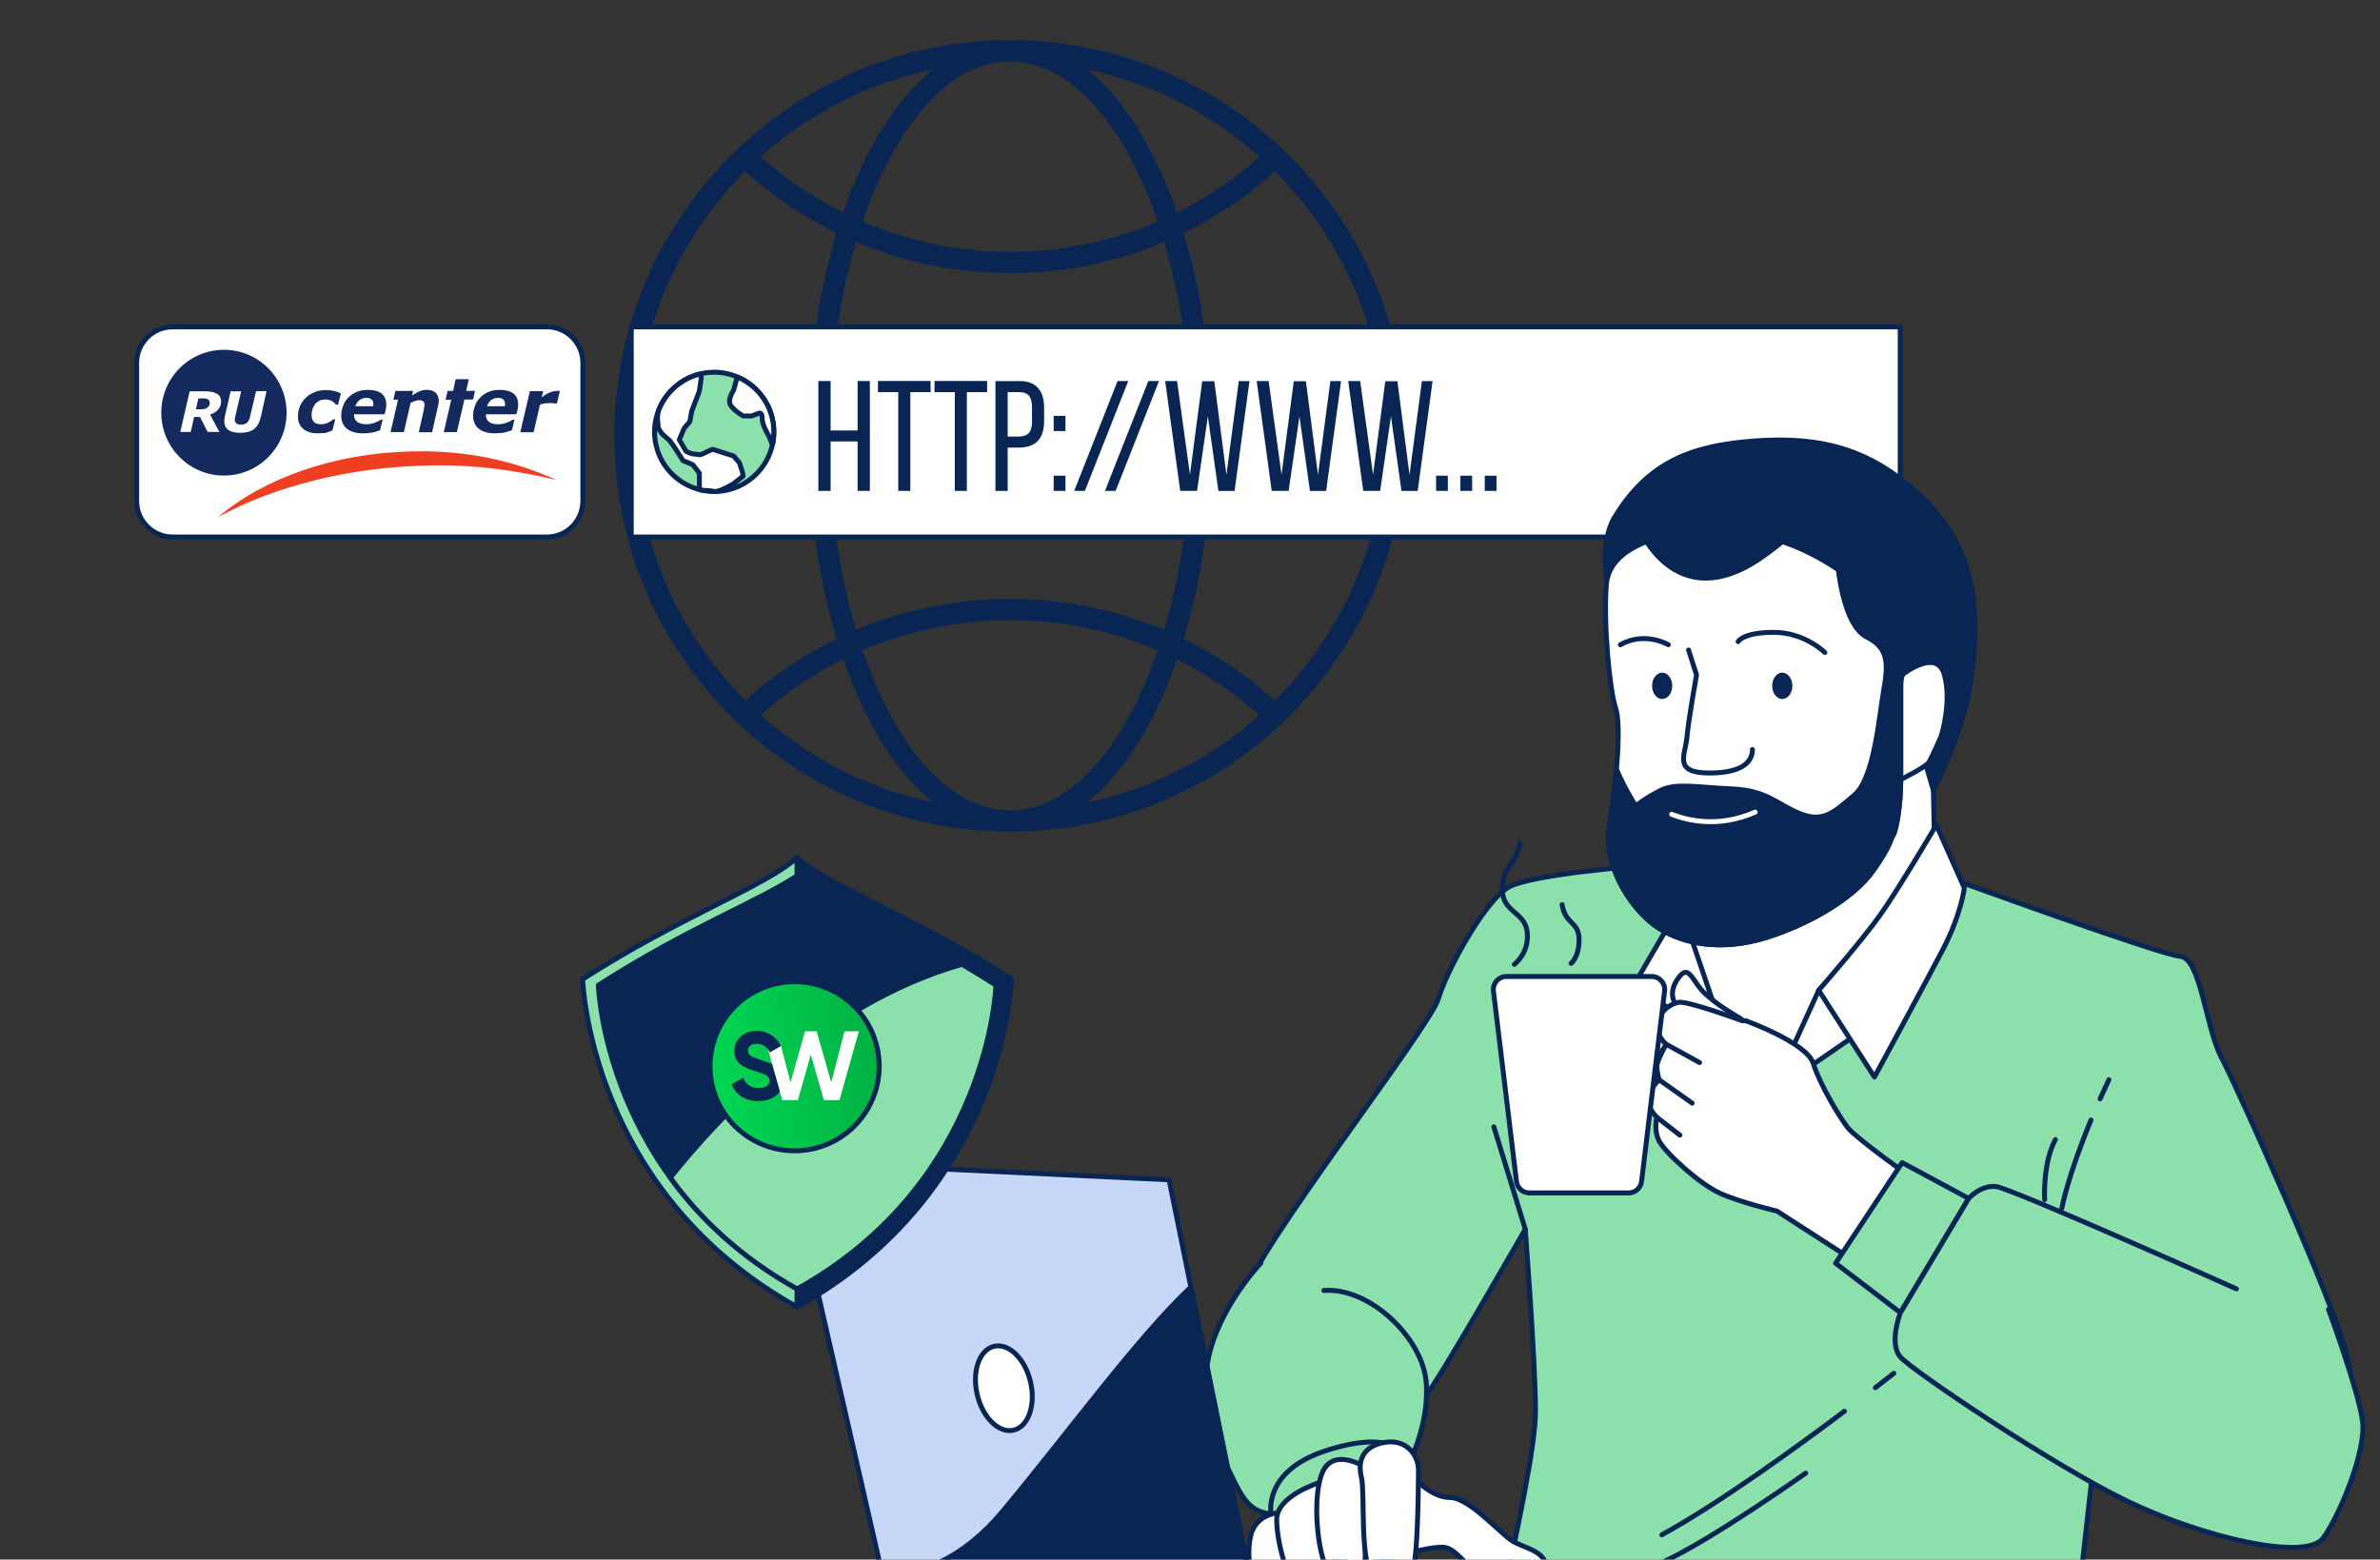
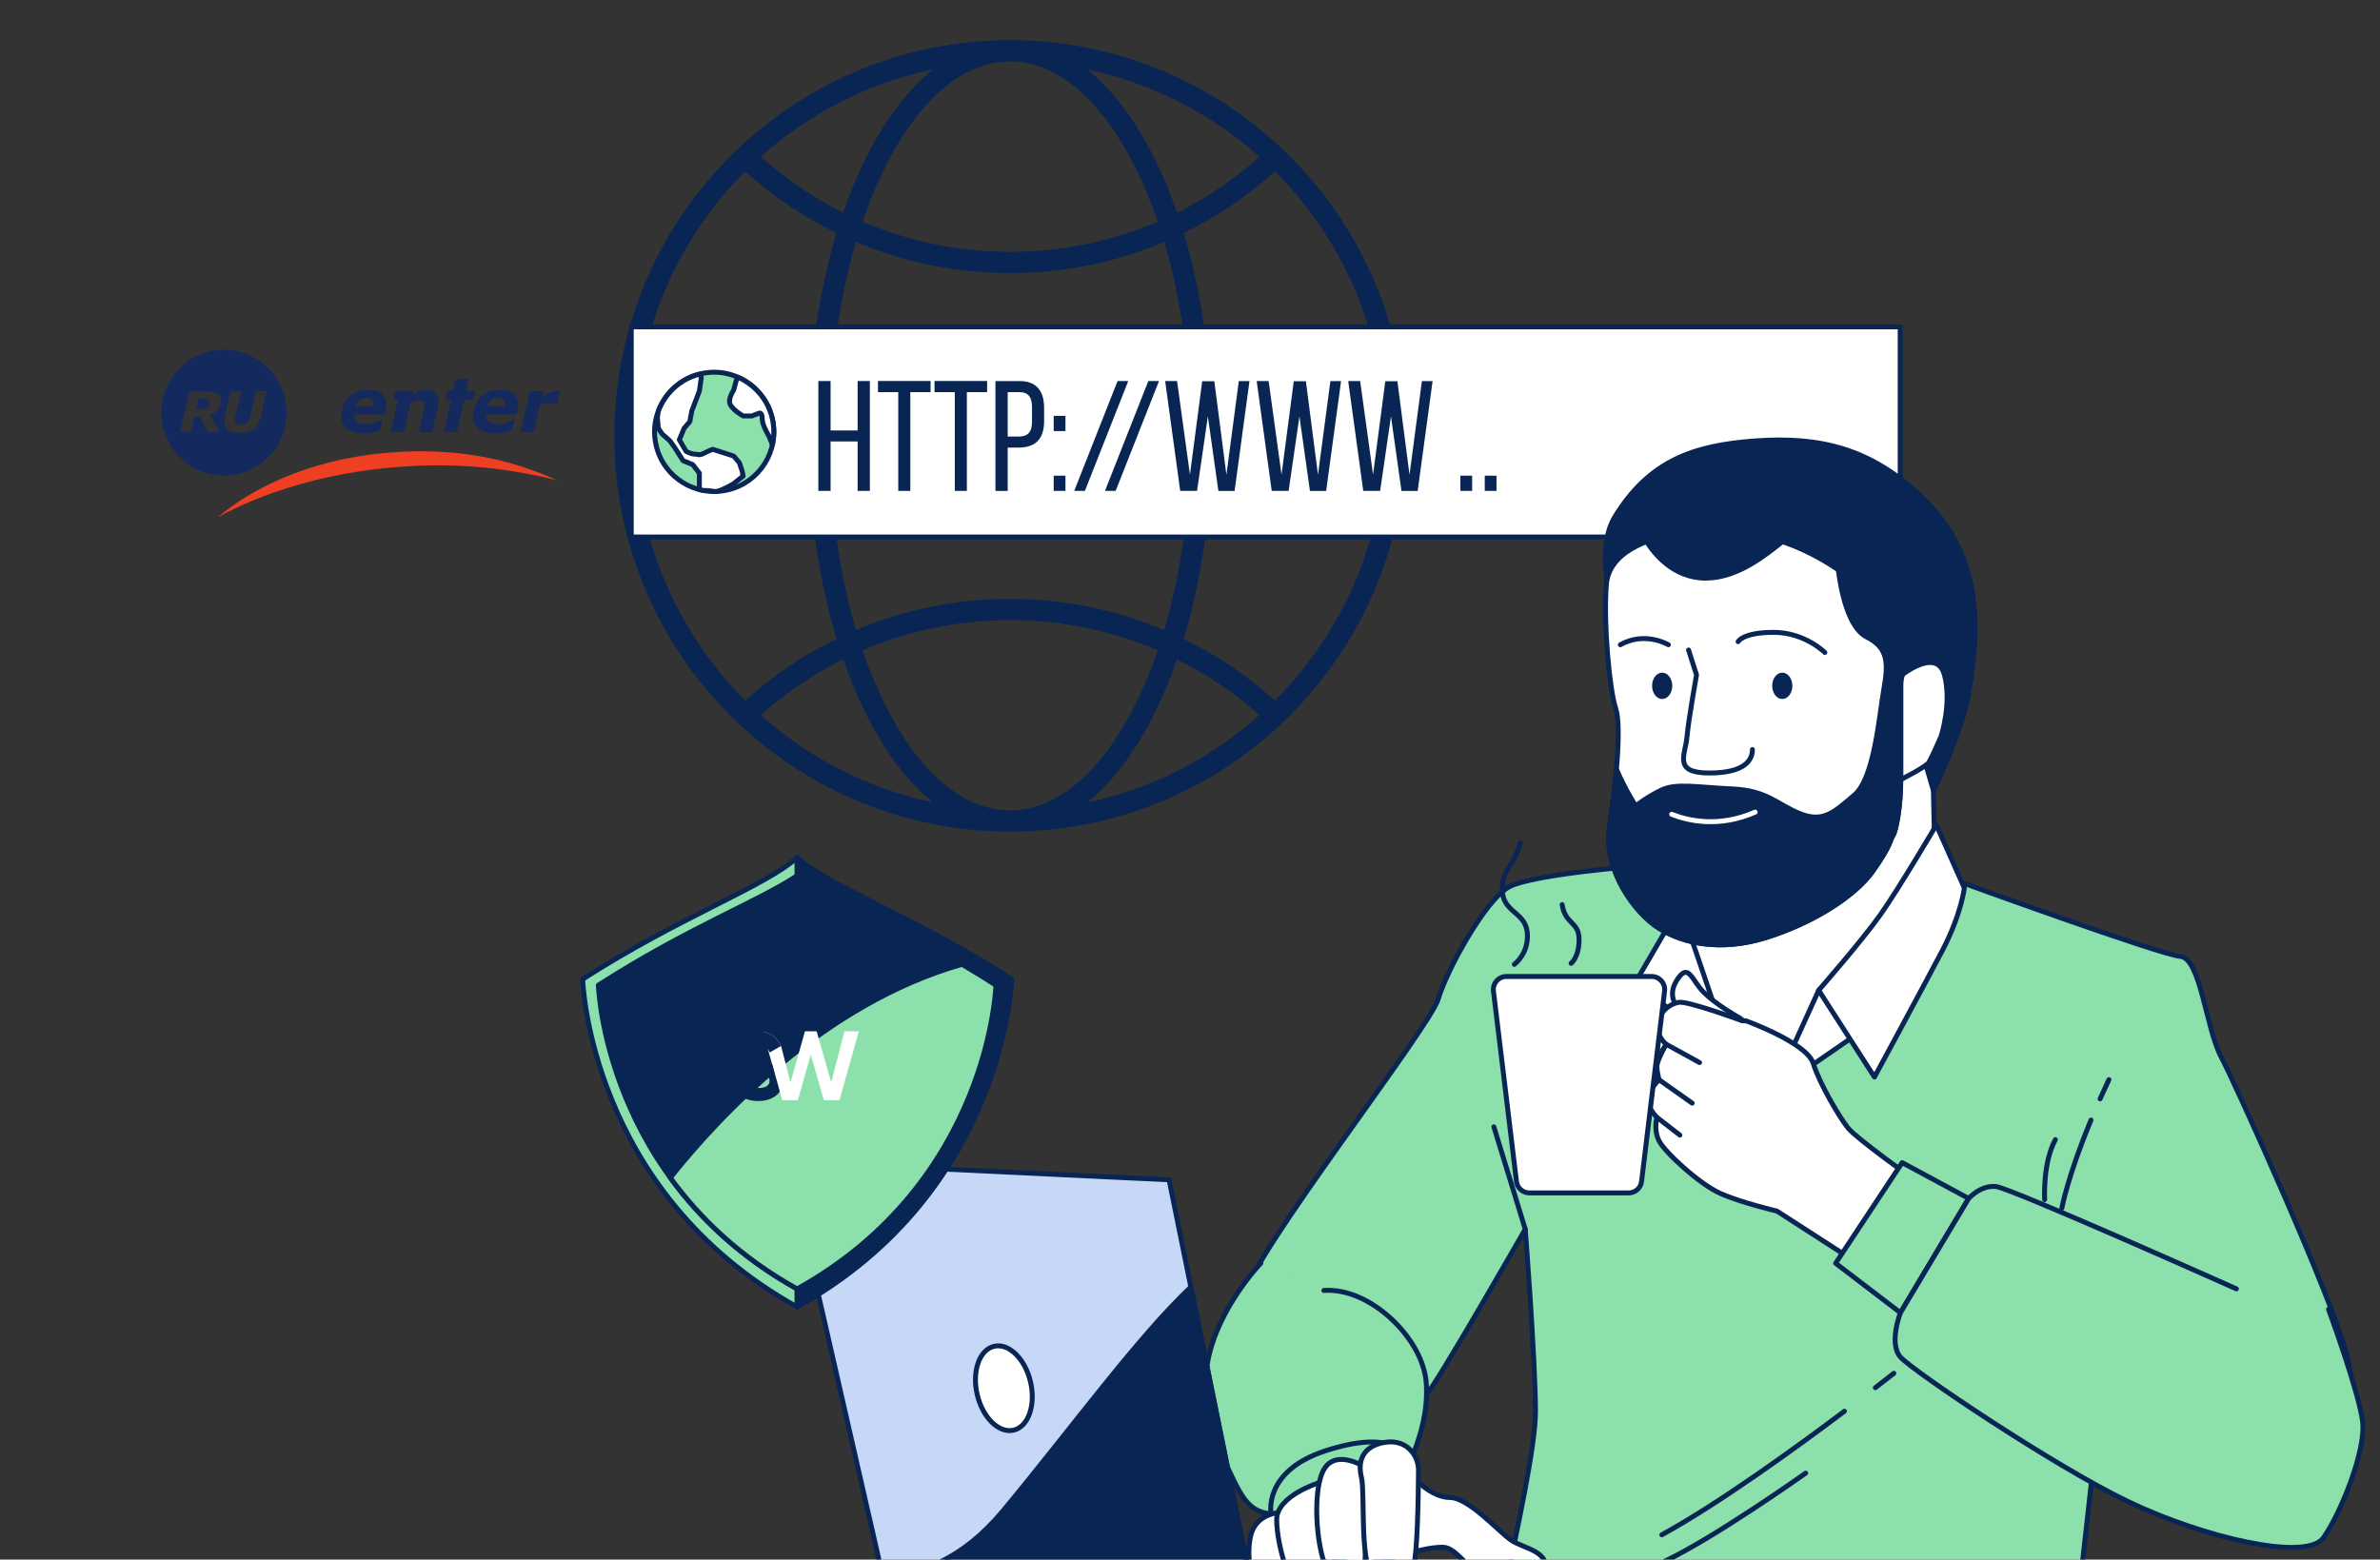
<svg xmlns="http://www.w3.org/2000/svg" width="296" height="194" viewBox="0 0 296 194" fill="none">
  <rect x="0" y="0" width="296" height="194" fill="#333333" stroke="none" />
  <path d="M125.626 5C98.485 5 76.404 27.081 76.404 54.222C76.404 81.364 98.485 103.445 125.626 103.445C152.768 103.445 174.849 81.364 174.849 54.222C174.849 27.081 152.768 5 125.626 5ZM172.19 52.902H150.698C150.584 44.353 149.381 36.166 147.217 28.993C151.301 26.998 155.125 24.426 158.568 21.318C166.703 29.46 171.843 40.593 172.19 52.902ZM125.626 100.809C119.804 100.809 114.256 96.087 110.002 87.511C108.984 85.456 108.075 83.238 107.275 80.896C113.012 78.438 119.238 77.144 125.63 77.144C132.022 77.144 138.245 78.438 143.985 80.896C143.182 83.238 142.276 85.456 141.258 87.511C137.004 96.087 131.453 100.809 125.634 100.809H125.626ZM125.626 74.5C118.955 74.5 112.461 75.835 106.461 78.37C104.428 71.525 103.304 63.715 103.191 55.542H148.058C147.948 63.711 146.821 71.525 144.788 78.37C138.788 75.835 132.294 74.5 125.623 74.5H125.626ZM103.195 52.902C103.304 44.741 104.428 36.935 106.457 30.098C112.457 32.636 118.955 33.971 125.626 33.971C132.298 33.971 138.796 32.636 144.796 30.098C146.825 36.939 147.948 44.741 148.058 52.902H103.191H103.195ZM125.626 7.64C131.449 7.64 136.997 12.361 141.251 20.937C142.273 22.996 143.182 25.221 143.985 27.571C138.245 30.034 132.019 31.327 125.626 31.327C119.234 31.327 113.004 30.03 107.268 27.571C108.071 25.221 108.98 22.996 110.002 20.937C114.256 12.361 119.807 7.64 125.626 7.64ZM156.645 19.5C153.519 22.291 150.072 24.622 146.391 26.458C145.573 24.094 144.649 21.85 143.615 19.768C141.194 14.888 138.335 11.136 135.202 8.635C143.325 10.34 150.675 14.164 156.645 19.504V19.5ZM107.638 19.764C106.604 21.846 105.68 24.09 104.862 26.455C101.181 24.622 97.734 22.291 94.608 19.497C100.578 14.157 107.928 10.332 116.051 8.628C112.914 11.132 110.055 14.881 107.634 19.761L107.638 19.764ZM92.684 21.318C96.132 24.426 99.952 26.998 104.036 28.993C101.868 36.166 100.668 44.353 100.555 52.902H79.063C79.406 40.593 84.55 29.46 92.684 21.318ZM79.063 55.542H100.555C100.668 64.103 101.871 72.294 104.044 79.471C99.959 81.466 96.139 84.034 92.696 87.138C84.554 78.992 79.41 67.855 79.063 55.542ZM94.623 88.959C97.746 86.172 101.192 83.842 104.869 82.013C105.688 84.37 106.608 86.606 107.638 88.684C110.059 93.564 112.917 97.316 116.055 99.817C107.939 98.116 100.593 94.292 94.623 88.959ZM143.615 88.684C144.645 86.606 145.565 84.37 146.383 82.013C150.06 83.846 153.507 86.172 156.63 88.959C150.66 94.292 143.317 98.116 135.202 99.817C138.339 97.313 141.198 93.564 143.615 88.684ZM158.561 87.141C155.118 84.038 151.297 81.47 147.213 79.475C149.385 72.298 150.588 64.103 150.701 55.546H172.194C171.851 67.863 166.703 78.999 158.561 87.141Z" fill="#082554" />
  <path d="M236.327 40.661H78.51V66.799H236.327V40.661Z" fill="white" stroke="#082554" stroke-width="0.612" stroke-linecap="round" stroke-linejoin="round" />
  <path d="M103.301 54.914V61.065H101.778V47.399H103.301V53.549H106.661V47.399H108.185V61.065H106.661V54.914H103.301Z" fill="#082554" />
  <path d="M111.716 61.065V48.782H109.195V47.393H115.737V48.782H113.216V61.065H111.71H111.716Z" fill="#082554" />
  <path d="M118.748 61.065V48.782H116.226V47.393H122.768V48.782H120.247V61.065H118.742H118.748Z" fill="#082554" />
  <path d="M126.789 47.399C128.937 47.399 129.855 48.666 129.855 50.74V52.38C129.855 54.547 128.839 55.679 126.673 55.679H125.327V61.071H123.803V47.405H126.789V47.399ZM126.673 54.308C127.805 54.308 128.35 53.782 128.35 52.472V50.655C128.35 49.406 127.903 48.782 126.789 48.782H125.327V54.308H126.673Z" fill="#082554" />
  <path d="M132.511 51.732V53.623H131.049V51.732H132.511ZM132.511 59.173V61.065H131.049V59.173H132.511Z" fill="#082554" />
  <path d="M140.32 47.399L134.929 61.064H133.601L138.992 47.399H140.32Z" fill="#082554" />
  <path d="M144.145 47.399L138.753 61.064H137.425L142.817 47.399H144.145Z" fill="#082554" />
  <path d="M148.869 61.064H146.783L144.91 47.399H146.391L147.994 59.039L149.518 47.423H151.024L152.529 59.063L154.071 47.405H155.399L153.545 61.071H151.532L150.222 51.793L148.876 61.071L148.869 61.064Z" fill="#082554" />
  <path d="M160.252 61.064H158.165L156.293 47.399H157.78L159.383 59.039L160.907 47.423H162.413L163.918 59.063L165.46 47.405H166.788L164.934 61.071H162.92L161.611 51.793L160.264 61.071L160.252 61.064Z" fill="#082554" />
  <path d="M171.635 61.064H169.548L167.676 47.399H169.163L170.766 59.039L172.29 47.423H173.795L175.301 59.063L176.843 47.405H178.171L176.317 61.071H174.303L172.994 51.793L171.647 61.071L171.635 61.064Z" fill="#082554" />
-   <path d="M180.068 59.174V61.065H178.605V59.174H180.068Z" fill="#082554" />
  <path d="M183.091 59.174V61.065H181.629V59.174H183.091Z" fill="#082554" />
  <path d="M186.121 59.174V61.065H184.658V59.174H186.121Z" fill="#082554" />
  <path d="M90.472 60.953C94.466 60.044 96.967 56.069 96.058 52.075C95.149 48.081 91.174 45.58 87.18 46.489C83.186 47.398 80.685 51.373 81.594 55.367C82.502 59.361 86.477 61.862 90.472 60.953Z" fill="#8BE0AC" stroke="#082554" stroke-width="0.612" stroke-linecap="round" stroke-linejoin="round" />
  <path d="M91.239 60.165L92.427 59.217L92.31 58.623L91.955 57.558L91.245 56.726L88.638 55.893C88.638 55.893 88.284 56.01 87.574 56.371C86.864 56.726 86.864 56.487 86.386 56.487C85.909 56.487 85.322 56.132 85.322 56.132L84.489 54.706L85.083 53.28L85.793 52.448L86.031 51.145L86.98 48.654L87.219 46.995C87.182 46.787 87.102 46.646 86.992 46.542C84.618 47.148 82.708 48.898 81.876 51.169C81.778 51.646 81.76 51.977 81.76 51.977L81.876 53.28L82.353 53.99L83.302 54.822L83.896 55.655L84.96 57.313L86.148 57.791L86.98 58.855V60.899C87.115 60.936 87.255 60.973 87.396 60.997C87.825 61.01 88.485 61.046 88.834 61.138C88.951 61.138 89.067 61.126 89.183 61.12C89.93 60.955 91.252 60.159 91.252 60.159L91.239 60.165Z" fill="white" stroke="#082554" stroke-width="0.612" stroke-linecap="round" stroke-linejoin="round" />
  <path d="M91.808 46.94L91.594 47.24L91.239 48.544C91.239 48.544 90.407 49.731 90.884 50.441C91.362 51.151 92.427 51.744 92.427 51.744H93.491L94.44 51.389C94.44 51.389 94.795 51.273 94.795 52.099C94.795 52.925 95.627 54.235 95.627 54.235L96.062 55.324C96.172 54.81 96.239 54.278 96.239 53.727C96.239 50.692 94.415 48.091 91.808 46.94Z" fill="white" stroke="#082554" stroke-width="0.612" stroke-linecap="round" stroke-linejoin="round" />
-   <path d="M68.015 40.661H21.474C19.003 40.661 17 42.664 17 45.135V62.325C17 64.796 19.003 66.799 21.474 66.799H68.015C70.485 66.799 72.488 64.796 72.488 62.325V45.135C72.488 42.664 70.485 40.661 68.015 40.661Z" fill="white" stroke="#082554" stroke-width="0.612" stroke-linecap="round" stroke-linejoin="round" />
  <g clip-path="url(#clip0_3809_86392)">
-     <path d="M39.504 53.905C39.151 53.905 38.82 53.861 38.533 53.773C38.224 53.684 37.959 53.551 37.738 53.374C37.517 53.196 37.341 52.975 37.23 52.709C37.098 52.443 37.054 52.133 37.054 51.778C37.054 51.313 37.142 50.892 37.319 50.493C37.495 50.094 37.738 49.762 38.047 49.452C38.356 49.163 38.731 48.942 39.173 48.764C39.614 48.587 40.1 48.521 40.607 48.521C40.916 48.521 41.225 48.565 41.534 48.632C41.843 48.698 42.13 48.809 42.395 48.942L42.042 50.338H41.799C41.623 50.116 41.424 49.961 41.203 49.85C40.983 49.739 40.718 49.695 40.453 49.695C39.945 49.695 39.526 49.873 39.217 50.249C38.908 50.626 38.753 51.069 38.753 51.623C38.753 52 38.842 52.288 39.04 52.487C39.239 52.687 39.526 52.775 39.945 52.775C40.254 52.775 40.541 52.709 40.806 52.576C41.071 52.443 41.291 52.31 41.468 52.155H41.689L41.336 53.551C41.005 53.684 40.718 53.795 40.475 53.861C40.21 53.861 39.901 53.905 39.504 53.905Z" fill="#14295E" />
    <path d="M45.154 53.906C44.293 53.906 43.609 53.706 43.145 53.329C42.682 52.953 42.439 52.399 42.439 51.734C42.439 51.269 42.528 50.847 42.682 50.449C42.837 50.05 43.057 49.717 43.344 49.429C43.631 49.141 43.962 48.92 44.381 48.742C44.801 48.565 45.264 48.499 45.75 48.499C46.5 48.499 47.074 48.654 47.471 48.964C47.846 49.274 48.045 49.74 48.045 50.338C48.045 50.537 48.023 50.737 47.979 50.936C47.935 51.136 47.891 51.335 47.824 51.534H44.028V51.579V51.623C44.028 51.978 44.161 52.266 44.404 52.465C44.646 52.664 45.044 52.775 45.551 52.775C45.904 52.775 46.257 52.709 46.566 52.598C46.897 52.487 47.162 52.332 47.405 52.199H47.582L47.273 53.507C46.964 53.639 46.611 53.75 46.279 53.817C45.926 53.861 45.551 53.906 45.154 53.906ZM46.412 50.537C46.412 50.493 46.434 50.426 46.434 50.382C46.434 50.338 46.434 50.294 46.434 50.249C46.434 50.005 46.368 49.828 46.213 49.695C46.059 49.562 45.86 49.496 45.573 49.496C45.242 49.496 44.955 49.584 44.712 49.762C44.492 49.939 44.315 50.205 44.183 50.537H46.412Z" fill="#14295E" />
    <path d="M54.159 48.831C53.894 48.609 53.541 48.499 53.099 48.499C52.768 48.499 52.459 48.565 52.172 48.676C51.886 48.809 51.599 48.964 51.245 49.186L51.378 48.632H49.171L48.928 49.717H49.502L48.575 53.75H50.23L51.069 50.116C51.29 50.005 51.466 49.917 51.643 49.873C51.819 49.806 51.952 49.784 52.084 49.784C52.349 49.784 52.526 49.828 52.636 49.917C52.746 50.005 52.79 50.161 52.79 50.36C52.79 50.471 52.768 50.604 52.746 50.737C52.724 50.87 52.68 51.025 52.658 51.224L52.084 53.773H53.739L54.49 50.449C54.512 50.338 54.534 50.227 54.556 50.116C54.578 50.005 54.578 49.917 54.578 49.828C54.534 49.363 54.402 49.053 54.159 48.831Z" fill="#14295E" />
    <path d="M61.552 53.906C60.692 53.906 60.007 53.706 59.544 53.329C59.08 52.953 58.838 52.399 58.838 51.734C58.838 51.269 58.926 50.847 59.08 50.449C59.235 50.05 59.456 49.717 59.742 49.429C60.029 49.141 60.361 48.92 60.78 48.742C61.199 48.565 61.663 48.499 62.148 48.499C62.899 48.499 63.472 48.654 63.87 48.964C64.267 49.274 64.444 49.74 64.444 50.338C64.444 50.537 64.421 50.737 64.377 50.936C64.333 51.136 64.289 51.335 64.223 51.534H60.427V51.579V51.623C60.427 51.978 60.559 52.266 60.802 52.465C61.045 52.664 61.442 52.775 61.95 52.775C62.303 52.775 62.656 52.709 62.965 52.598C63.296 52.487 63.561 52.332 63.803 52.199H63.98L63.671 53.507C63.362 53.639 63.009 53.75 62.678 53.817C62.303 53.861 61.928 53.906 61.552 53.906ZM62.788 50.537C62.788 50.493 62.81 50.426 62.81 50.382C62.81 50.338 62.81 50.294 62.81 50.249C62.81 50.005 62.744 49.828 62.59 49.695C62.435 49.562 62.236 49.496 61.95 49.496C61.618 49.496 61.332 49.584 61.089 49.762C60.868 49.939 60.692 50.205 60.559 50.537H62.788Z" fill="#14295E" />
    <path d="M69.255 50.205H69.1C69.034 50.183 68.924 50.161 68.791 50.161C68.659 50.139 68.527 50.139 68.394 50.139C68.174 50.139 67.975 50.161 67.776 50.183C67.578 50.205 67.379 50.271 67.158 50.338L66.364 53.773H64.709L65.9 48.654H67.556L67.379 49.407C67.688 49.186 67.997 48.986 68.306 48.853C68.615 48.72 68.924 48.632 69.233 48.632C69.299 48.632 69.365 48.632 69.432 48.632C69.498 48.632 69.564 48.632 69.63 48.654L69.255 50.205Z" fill="#14295E" />
    <path d="M57.977 48.632L58.308 47.169H56.675L56.344 48.632H55.66L55.417 49.718H56.101H56.123L55.196 53.75H56.829C56.829 53.706 56.851 53.662 56.851 53.617L57.756 49.695H58.838L59.081 48.61L57.977 48.632Z" fill="#14295E" />
    <path d="M27.851 43.513C23.547 43.513 20.06 47.014 20.06 51.335C20.06 55.656 23.547 59.157 27.851 59.157C32.154 59.157 35.642 55.656 35.642 51.335C35.642 47.014 32.154 43.513 27.851 43.513ZM27.277 53.728H25.82L24.871 51.867H24.143L23.724 53.728H22.421L23.591 48.676H25.555C26.173 48.676 26.637 48.787 26.99 48.986C27.321 49.185 27.498 49.518 27.498 49.939C27.498 50.338 27.365 50.692 27.122 50.958C26.88 51.224 26.549 51.446 26.129 51.579L27.277 53.728ZM32.441 51.844C32.287 52.554 32 53.041 31.603 53.373C31.205 53.684 30.632 53.839 29.903 53.839C29.241 53.839 28.733 53.728 28.402 53.484C28.071 53.24 27.895 52.886 27.895 52.398C27.895 52.31 27.895 52.199 27.917 52.088C27.939 51.977 27.939 51.889 27.961 51.8L28.689 48.676H29.991L29.263 51.8C29.241 51.867 29.241 51.933 29.219 52C29.219 52.066 29.197 52.133 29.197 52.177C29.197 52.398 29.263 52.554 29.396 52.664C29.528 52.775 29.727 52.819 30.036 52.819C30.323 52.819 30.543 52.731 30.72 52.576C30.896 52.421 31.029 52.177 31.095 51.844L31.846 48.654H33.148L32.441 51.844ZM25.886 49.695C25.754 49.606 25.555 49.562 25.313 49.562H24.672L24.364 50.914H25.004C25.357 50.914 25.622 50.847 25.798 50.692C25.997 50.559 26.085 50.36 26.085 50.116C26.085 49.917 26.019 49.784 25.886 49.695Z" fill="#14295E" />
    <path d="M53.651 57.894C59.411 57.805 64.289 58.537 69.211 59.711C64.024 57.362 58.308 56.033 51.532 56.144C41.645 56.299 32.861 59.467 27.122 64.32C33.986 60.575 43.322 58.049 53.651 57.894Z" fill="#EF3F23" />
  </g>
  <path d="M162.754 171.573C167.209 174.119 176.119 174.755 177.392 173.482C178.665 172.209 189.693 152.908 189.693 152.908C189.693 152.908 190.966 169.241 190.966 175.606C190.966 179.92 188.628 190.642 187.123 197.747H241.203H258.614L261.184 174.755C261.184 174.755 264.789 180.061 269.881 184.302C274.972 188.543 280.272 187.484 285.578 184.516C290.884 181.548 293.423 175.184 291.942 168.819C290.455 162.454 278.155 135.093 276.245 131.482C274.336 127.878 273.699 119.181 271.153 118.967C268.608 118.753 243.578 109.635 243.578 109.635C243.578 109.635 228.303 105.394 225.971 106.03C223.639 106.666 205.396 107.725 204.331 107.725C203.267 107.725 190.758 108.784 187.784 110.271C184.815 111.758 179.932 120.662 178.873 124.273C177.814 127.878 155.538 156.304 154.902 160.973C154.265 165.643 158.298 169.033 162.747 171.579L162.754 171.573Z" fill="#8BE0AC" />
  <path d="M177.392 173.482C176.119 174.755 167.209 174.119 162.754 171.573L162.747 171.579C158.298 169.033 154.265 165.643 154.902 160.973C155.538 156.304 177.814 127.878 178.873 124.273C179.932 120.662 184.815 111.758 187.784 110.271C190.758 108.784 203.267 107.725 204.331 107.725C205.396 107.725 223.639 106.666 225.971 106.03C228.303 105.394 243.578 109.635 243.578 109.635C243.578 109.635 268.608 118.753 271.153 118.967C273.699 119.181 274.336 127.878 276.245 131.482C278.155 135.093 290.455 162.454 291.942 168.819C293.423 175.184 290.884 181.548 285.578 184.516C280.272 187.484 274.972 188.543 269.881 184.302C264.789 180.061 261.184 174.755 261.184 174.755L258.614 197.747H187.123C188.628 190.642 190.966 179.92 190.966 175.606C190.966 169.241 189.693 152.908 189.693 152.908C189.693 152.908 178.665 172.209 177.392 173.482Z" stroke="#082554" stroke-width="0.612" stroke-linecap="round" stroke-linejoin="round" />
  <path d="M229.392 175.551C223.26 180.165 213.756 187.044 206.681 190.924" stroke="#082554" stroke-width="0.612" stroke-linecap="round" stroke-linejoin="round" />
  <path d="M235.536 170.832C235.536 170.832 234.686 171.505 233.235 172.625" stroke="#082554" stroke-width="0.612" stroke-linecap="round" stroke-linejoin="round" />
  <path d="M224.576 183.249C224.576 183.249 213.254 191.285 207.042 194.21" stroke="#082554" stroke-width="0.612" stroke-linecap="round" stroke-linejoin="round" />
  <path d="M261.19 136.69C261.533 135.925 261.9 135.129 262.286 134.303" stroke="#082554" stroke-width="0.612" stroke-linecap="round" stroke-linejoin="round" />
  <path d="M256.429 150.301C256.429 150.301 257.145 146.347 260.058 139.328" stroke="#082554" stroke-width="0.612" stroke-linecap="round" stroke-linejoin="round" />
  <path d="M254.293 149.229C254.293 149.229 254.024 144.701 255.628 141.763" stroke="#082554" stroke-width="0.612" stroke-linecap="round" stroke-linejoin="round" />
  <path d="M189.693 152.901L185.789 140.166" stroke="#082554" stroke-width="0.612" stroke-linecap="round" stroke-linejoin="round" />
  <path d="M203.83 121.452C203.83 121.452 204.215 124.726 204.601 126.268C204.986 127.81 205.562 132.437 205.562 132.437C205.562 132.437 208.646 127.81 209.417 126.849C210.188 125.889 207.685 120.681 207.685 120.681L203.83 121.452Z" fill="white" stroke="#082554" stroke-width="0.612" stroke-linecap="round" stroke-linejoin="round" />
  <path d="M207.881 114.512L203.836 121.452C203.836 121.452 207.496 126.078 211.161 128.777C214.821 131.476 220.414 135.907 220.414 135.907C220.414 135.907 217.716 127.039 217.14 124.536C216.565 122.033 211.743 113.551 211.743 113.551C211.743 113.551 209.24 112.59 207.887 114.512H207.881Z" fill="white" stroke="#082554" stroke-width="0.612" stroke-linecap="round" stroke-linejoin="round" />
  <path d="M240.457 98.319L240.646 107.187C240.646 107.187 232.55 121.642 230.047 125.111C227.544 128.581 220.408 135.907 220.408 135.907C220.408 135.907 213.75 126.752 212.979 124.438C212.208 122.125 209.246 113.508 209.246 113.508C209.246 113.508 221.375 112.199 223.878 110.461C226.381 108.729 230.818 103.717 231.975 99.09C233.131 94.463 230.432 91.765 234.092 89.066C244.386 81.474 240.457 98.319 240.457 98.319Z" fill="white" stroke="#082554" stroke-width="0.612" stroke-linecap="round" stroke-linejoin="round" />
  <path d="M239.367 94.629L240.457 98.325C240.457 98.325 243.944 91.522 244.875 86.061C246.52 76.413 245.918 68.253 238.755 61.582C232.672 55.916 226.545 54.239 218.254 54.85C210.63 55.413 205.097 57.298 200.813 64.336C198.939 67.413 199.895 72.291 199.895 72.291L237.691 95.18L239.367 94.629Z" fill="#082554" stroke="#082554" stroke-width="0.612" stroke-linecap="round" stroke-linejoin="round" />
  <path d="M226.191 123.19L220.408 135.907L232.164 127.81L226.191 123.19Z" fill="white" stroke="#082554" stroke-width="0.612" stroke-linecap="round" stroke-linejoin="round" />
  <path d="M240.818 102.627C240.818 102.627 236.21 110.461 233.896 113.741C231.583 117.015 226.185 123.184 226.185 123.184L233.125 133.979C233.125 133.979 239.594 122.027 241.607 118.172C243.92 113.741 244.306 110.461 244.306 110.461L240.818 102.627Z" fill="white" stroke="#082554" stroke-width="0.612" stroke-linecap="round" stroke-linejoin="round" />
  <path d="M241.418 91.581C241.418 91.581 240.261 94.28 239.875 94.855C239.49 95.43 236.405 96.973 236.405 96.973L235.059 95.241L235.249 84.06L236.405 84.06C236.405 84.06 240.848 80.45 241.815 83.919C242.782 87.389 241.418 91.575 241.418 91.575V91.581Z" fill="white" stroke="#082554" stroke-width="0.612" stroke-linecap="round" stroke-linejoin="round" />
  <path d="M207.11 66.716C207.11 66.716 200.17 67.873 199.784 72.689C199.399 77.506 200.17 85.798 200.941 88.111C201.712 90.424 200.941 97.75 200.17 102.952C199.399 108.153 203.254 113.551 206.339 115.479C209.423 117.407 214.05 118.367 219.637 116.636C225.224 114.904 230.622 111.623 232.935 108.349C235.249 105.075 235.053 104.494 235.438 103.919C235.824 103.343 236.399 100.259 236.399 96.979V85.412C236.399 82.524 236.209 78.087 236.209 78.087C236.209 78.087 225.414 62.475 207.104 66.716H207.11Z" fill="white" stroke="#082554" stroke-width="0.612" stroke-linecap="round" stroke-linejoin="round" />
  <path d="M228.627 70.884C228.958 73.418 229.857 78.093 232.164 79.244C234.863 80.59 234.863 82.518 234.282 85.798C233.707 89.072 233.125 96.783 230.622 98.906C228.119 101.024 226.767 102.376 223.878 101.22C220.99 100.063 219.833 98.331 215.396 98.135C210.965 97.939 208.456 97.364 206.529 98.325C204.601 99.286 203.444 100.253 203.444 100.253C203.444 100.253 202.165 98.331 201.033 95.681C200.825 98.123 200.494 100.724 200.164 102.946C199.393 108.147 203.248 113.545 206.333 115.473C209.417 117.4 214.044 118.361 219.631 116.629C225.218 114.897 230.616 111.617 232.929 108.343C235.243 105.069 235.047 104.488 235.432 103.912C235.818 103.337 236.393 100.253 236.393 96.973V85.406C236.393 82.518 238.364 82.53 238.364 82.53C238.364 82.53 237.544 77.291 228.621 70.878L228.627 70.884Z" fill="#082554" stroke="#082554" stroke-width="0.612" stroke-linecap="round" stroke-linejoin="round" />
  <path d="M204.791 67.377C205.66 68.773 208.071 71.918 212.122 71.918C216.173 71.918 219.723 68.926 221.681 67.377C217.587 65.982 212.697 65.419 207.11 66.716C207.11 66.716 206.076 66.888 204.791 67.377Z" fill="#082554" stroke="#082554" stroke-width="0.612" stroke-linecap="round" stroke-linejoin="round" />
  <path d="M210.007 80.86L210.998 83.955C210.998 83.955 210.007 89.457 209.806 91.689C209.61 93.921 208.021 96.159 212.587 96.159C217.153 96.159 217.948 94.44 217.948 93.239" stroke="#082554" stroke-width="0.612" stroke-linecap="round" stroke-linejoin="round" />
  <path d="M216.167 79.819C216.167 79.819 216.743 78.662 220.598 78.662C224.453 78.662 226.956 81.165 226.956 81.165" stroke="#082554" stroke-width="0.612" stroke-linecap="round" stroke-linejoin="round" />
  <path d="M207.495 80.204C207.495 80.204 204.607 78.473 201.522 80.204" stroke="#082554" stroke-width="0.612" stroke-linecap="round" stroke-linejoin="round" />
  <path d="M207.912 101.299C209.882 102.077 213.762 103.019 218.285 101.024" stroke="white" stroke-width="0.612" stroke-linecap="round" stroke-linejoin="round" />
  <path d="M221.663 86.955C222.356 86.955 222.917 86.22 222.917 85.314C222.917 84.409 222.356 83.674 221.663 83.674C220.97 83.674 220.408 84.409 220.408 85.314C220.408 86.22 220.97 86.955 221.663 86.955Z" fill="#082554" />
  <path d="M206.724 86.955C207.417 86.955 207.979 86.22 207.979 85.314C207.979 84.409 207.417 83.674 206.724 83.674C206.031 83.674 205.47 84.409 205.47 85.314C205.47 86.22 206.031 86.955 206.724 86.955Z" fill="#082554" />
  <path d="M216.057 126.452C216.057 126.452 213.407 124.952 211.902 123.447C210.396 121.941 210.047 119.824 208.719 121.678C207.391 123.533 208.016 125.124 209.778 126.36C211.541 127.596 216.583 128.392 216.583 128.392C216.583 128.392 217.911 127.419 216.051 126.446L216.057 126.452Z" fill="white" stroke="#082554" stroke-width="0.612" stroke-linecap="round" stroke-linejoin="round" />
  <path d="M216.675 126.978C216.675 126.978 209.962 124.506 208.811 124.683C207.661 124.861 206.424 125.834 206.161 127.333C205.898 128.832 207.22 129.897 207.22 129.897C207.22 129.897 206.069 131.929 206.069 132.639C206.069 133.349 206.333 134.316 206.333 134.316C206.333 134.316 204.919 135.729 204.919 136.788C204.919 137.847 206.069 138.997 206.069 138.997C206.069 138.997 205.629 140.497 206.333 141.91C207.036 143.324 211.369 147.302 213.933 148.446C216.498 149.597 221.002 150.656 221.002 150.656L231.956 157.724L238.229 146.855C238.229 146.855 230.897 141.641 229.839 140.319C228.78 138.991 226.308 134.842 225.512 132.278C224.716 129.714 217.122 126.978 217.122 126.978H216.681H216.675Z" fill="white" stroke="#082554" stroke-width="0.612" stroke-linecap="round" stroke-linejoin="round" />
  <path d="M207.22 129.897L211.375 132.18" stroke="#082554" stroke-width="0.612" stroke-linecap="round" stroke-linejoin="round" />
  <path d="M206.339 134.316L210.457 137.229" stroke="#082554" stroke-width="0.612" stroke-linecap="round" stroke-linejoin="round" />
  <path d="M206.076 138.998L208.927 141.207" stroke="#082554" stroke-width="0.612" stroke-linecap="round" stroke-linejoin="round" />
  <path d="M202.551 148.397H190.213C189.393 148.397 188.702 147.785 188.604 146.971L185.74 123.288C185.623 122.321 186.376 121.47 187.349 121.47H205.415C206.388 121.47 207.141 122.321 207.024 123.288L204.16 146.971C204.062 147.785 203.371 148.397 202.551 148.397Z" fill="white" stroke="#082554" stroke-width="0.612" stroke-linecap="round" stroke-linejoin="round" />
  <path d="M188.335 119.965C188.335 119.965 190.195 118.6 189.944 115.999C189.699 113.398 186.847 113.521 186.847 110.675C186.847 107.829 188.335 107.829 189.075 104.855" stroke="#082554" stroke-width="0.612" stroke-miterlimit="10" stroke-linecap="round" />
  <path d="M195.397 119.836C195.397 119.836 196.388 119.096 196.388 116.862C196.388 114.628 194.656 115.002 194.283 112.529" stroke="#082554" stroke-width="0.612" stroke-miterlimit="10" stroke-linecap="round" />
  <path d="M236.571 144.628L228.297 157.143L236.356 163.299L244.845 149.083L236.571 144.628Z" fill="#8BE0AC" stroke="#082554" stroke-width="0.612" stroke-linecap="round" stroke-linejoin="round" />
  <path d="M289.599 162.871C289.599 162.871 293.417 173.262 293.84 176.873C294.262 180.477 291.08 188.329 288.962 191.297C286.839 194.265 274.116 191.297 264.783 186.842C255.45 182.387 237.844 170.508 236.356 168.813C234.869 167.118 236.356 163.299 236.356 163.299L244.839 149.089C244.839 149.089 246.326 147.394 248.235 147.602C250.144 147.816 278.142 160.331 278.142 160.331" fill="#8BE0AC" />
  <path d="M289.599 162.871C289.599 162.871 293.417 173.262 293.84 176.873C294.262 180.477 291.08 188.329 288.962 191.297C286.839 194.265 274.116 191.297 264.783 186.842C255.45 182.387 237.844 170.508 236.356 168.813C234.869 167.118 236.356 163.299 236.356 163.299L244.839 149.089C244.839 149.089 246.326 147.394 248.235 147.602C250.144 147.816 278.142 160.331 278.142 160.331" stroke="#082554" stroke-width="0.612" stroke-linecap="round" stroke-linejoin="round" />
  <path d="M156.811 157.132C156.811 157.132 151.506 162.645 150.233 169.224C148.96 175.803 151.72 180.466 153.201 183.649C154.688 186.831 155.747 188.104 158.078 188.318C160.41 188.532 173.353 186.623 174.198 184.499C175.042 182.376 177.802 177.498 177.38 171.984C176.958 166.47 170.379 160.106 164.651 160.528" fill="#8BE0AC" />
  <path d="M156.811 157.132C156.811 157.132 151.506 162.645 150.233 169.224C148.96 175.803 151.72 180.466 153.201 183.649C154.688 186.831 155.747 188.104 158.078 188.318C160.41 188.532 173.353 186.623 174.198 184.499C175.042 182.376 177.802 177.498 177.38 171.984C176.958 166.47 170.379 160.106 164.651 160.528" stroke="#082554" stroke-width="0.612" stroke-linecap="round" stroke-linejoin="round" />
  <path d="M158.084 188.318C158.084 188.318 157.026 183.012 164.871 180.466C172.723 177.92 175.477 180.252 175.055 183.226C174.632 186.194 162.754 191.072 158.084 188.318Z" fill="#8BE0AC" stroke="#082554" stroke-width="0.612" stroke-linecap="round" stroke-linejoin="round" />
  <path d="M175.74 183.765C175.74 183.765 178.029 186.286 180.324 186.286C182.618 186.286 186.284 190.411 187.888 191.555C189.491 192.7 193.157 192.932 192.012 195.907C190.868 198.887 186.284 197.051 184.222 195.907C182.159 194.762 181.015 192.467 179.412 192.467C177.808 192.467 176.205 192.926 171.848 194.071C167.496 195.215 162.221 193.385 165.202 189.946C168.182 186.507 175.74 183.759 175.74 183.759V183.765Z" fill="white" stroke="#082554" stroke-width="0.612" stroke-linecap="round" stroke-linejoin="round" />
  <path d="M159.467 188.116C159.467 188.116 156.261 188.116 155.569 190.974C154.884 193.832 155.569 197.786 158.317 198.887C161.065 199.989 159.694 196.911 159.694 194.934V189.438L159.467 188.122V188.116Z" fill="white" stroke="#082554" stroke-width="0.612" stroke-linecap="round" stroke-linejoin="round" />
  <path d="M164.051 184.45C164.051 184.45 158.782 186.054 158.782 189.034C158.782 192.015 160.385 198.202 162.68 198.661C164.969 199.12 165.202 197.284 164.743 193.85C164.284 190.411 164.057 184.457 164.057 184.457L164.051 184.45Z" fill="white" stroke="#082554" stroke-width="0.612" stroke-linecap="round" stroke-linejoin="round" />
  <path d="M169.553 182.388C169.553 182.388 165.887 180.099 164.51 183.074C163.133 186.054 163.825 193.385 165.196 195.448C166.573 197.51 169.547 197.051 169.779 193.844C170.006 190.638 169.553 182.388 169.553 182.388Z" fill="white" stroke="#082554" stroke-width="0.612" stroke-linecap="round" stroke-linejoin="round" />
  <path d="M176.419 182.951C176.432 181.482 175.581 180.087 174.204 179.579C173.678 179.383 173.047 179.298 172.301 179.414C169.32 179.873 168.861 181.935 169.32 183.765C169.779 185.601 169.094 194.303 170.697 195.907C172.301 197.51 175.048 196.592 175.74 194.989C176.291 193.71 176.401 185.999 176.419 182.945V182.951Z" fill="white" stroke="#082554" stroke-width="0.612" stroke-linecap="round" stroke-linejoin="round" />
  <path d="M98 144.505L109.934 196.737L158.623 211.896L145.398 146.763L98 144.505Z" fill="#C6D7F7" stroke="#082554" stroke-width="0.612" stroke-linecap="round" stroke-linejoin="round" />
  <path d="M148.109 160.098C141.365 166.506 133.642 177.203 124.78 187.901C119.609 194.137 114.205 195.936 109.762 195.985L109.934 196.738L158.623 211.89L148.109 160.092V160.098Z" fill="#082554" stroke="#082554" stroke-width="0.612" stroke-linecap="round" stroke-linejoin="round" />
  <path d="M128.171 171.922C128.838 174.804 127.889 177.485 126.059 177.907C124.229 178.329 122.198 176.34 121.531 173.458C120.864 170.575 121.812 167.895 123.642 167.473C125.472 167.05 127.504 169.039 128.171 171.922Z" fill="white" stroke="#082554" stroke-width="0.612" stroke-linecap="round" stroke-linejoin="round" />
  <path d="M99.142 106.682C95.066 110.326 84.63 114.001 72.464 121.804C72.464 121.804 73.223 148.167 99.142 162.579V106.682Z" fill="#8BE0AC" stroke="#082554" stroke-width="0.612" stroke-linecap="round" stroke-linejoin="round" />
  <path d="M99.143 106.682C103.219 110.326 113.655 114.001 125.821 121.804C125.821 121.804 125.062 148.167 99.143 162.579V106.682Z" fill="#082554" stroke="#082554" stroke-width="0.612" stroke-linecap="round" stroke-linejoin="round" />
  <path d="M99.143 108.927C94.222 112.2 85.696 115.321 74.421 122.551C74.421 122.551 75.126 146.981 99.143 160.335C123.16 146.981 123.864 122.551 123.864 122.551C112.589 115.321 104.1 112.203 99.143 108.927Z" fill="#082554" stroke="#082554" stroke-width="0.612" stroke-linecap="round" stroke-linejoin="round" />
  <path d="M119.649 119.957C102.452 124.839 89.318 139.024 83.368 146.504C86.978 151.473 92.04 156.39 99.141 160.338C123.158 146.984 123.863 122.554 123.863 122.554C122.411 121.623 121.009 120.761 119.649 119.959V119.957Z" fill="#8BE0AC" stroke="#082554" stroke-width="0.612" stroke-linecap="round" stroke-linejoin="round" />
  <g clip-path="url(#clip1_3809_86392)">
-     <path d="M98.824 122.119C104.633 122.119 109.343 126.829 109.343 132.638C109.343 138.447 104.633 143.156 98.824 143.156C93.015 143.156 88.306 138.447 88.306 132.638C88.306 126.829 93.015 122.119 98.824 122.119Z" fill="url(#paint0_linear_3809_86392)" stroke="#082554" stroke-width="0.612" />
    <path d="M105.03 128.287L103.378 134.642L101.567 128.287H100.113L98.314 134.642L97.138 130.116C97.138 130.116 97.137 130.115 97.137 130.115C97.132 130.104 97.127 130.093 97.122 130.083C97.038 129.914 96.945 129.755 96.843 129.609C96.624 129.296 96.363 129.033 96.06 128.819C96.053 128.815 96.046 128.809 96.039 128.805C96 128.777 95.96 128.751 95.919 128.725C95.602 128.527 95.256 128.388 94.882 128.31L95.506 130.524L96.025 132.367L96.988 135.784L97.291 136.858H99.226L100.84 131.201L102.466 136.858H104.401L106.817 128.287H105.03Z" fill="white" />
    <path d="M97.137 130.115C97.132 130.104 97.127 130.093 97.122 130.083C97.038 129.914 96.945 129.755 96.842 129.609C96.624 129.296 96.363 129.033 96.059 128.819C96.052 128.815 96.045 128.809 96.038 128.805C95.999 128.777 95.96 128.751 95.919 128.725C95.601 128.527 95.256 128.388 94.882 128.31C94.827 128.299 94.771 128.288 94.714 128.279C94.524 128.249 94.327 128.234 94.124 128.234H94.121C93.349 128.234 92.693 128.462 92.155 128.917C91.615 129.357 91.346 129.96 91.346 130.728C91.346 131.495 91.612 132.063 92.142 132.454C92.569 132.75 93.152 133.01 93.892 133.233C94.576 133.425 95.05 133.605 95.316 133.773C95.581 133.933 95.714 134.161 95.714 134.456C95.714 134.728 95.601 134.944 95.376 135.103C95.151 135.263 94.813 135.344 94.363 135.344C93.397 135.344 92.75 134.916 92.42 134.061L90.996 134.888C91.238 135.536 91.644 136.043 92.215 136.41C92.786 136.778 93.486 136.962 94.314 136.962C95.143 136.962 95.859 136.762 96.414 136.361C96.451 136.334 96.487 136.307 96.522 136.279C96.655 136.173 96.771 136.06 96.872 135.937C96.913 135.888 96.953 135.837 96.988 135.784L96.025 132.367C95.971 132.341 95.91 132.316 95.844 132.29C95.811 132.277 95.775 132.264 95.738 132.25C95.483 132.147 95.303 132.08 95.198 132.047C95.197 132.047 95.196 132.047 95.195 132.046L94.616 131.854C94.005 131.671 93.579 131.495 93.337 131.327C93.12 131.159 93.011 130.943 93.011 130.68C93.011 130.432 93.112 130.23 93.313 130.074C93.514 129.918 93.783 129.84 94.121 129.84C94.288 129.84 94.445 129.859 94.592 129.896C94.85 129.961 95.078 130.082 95.272 130.261C95.356 130.338 95.434 130.426 95.506 130.524C95.573 130.615 95.635 130.715 95.692 130.825C95.708 130.856 95.723 130.887 95.738 130.919L96.493 130.486L96.995 130.198L97.131 130.119L97.138 130.116C97.138 130.116 97.137 130.115 97.137 130.115Z" fill="#082554" />
  </g>
  <defs>
    <linearGradient id="paint0_linear_3809_86392" x1="116.519" y1="113.517" x2="85.78" y2="116.91" gradientUnits="userSpaceOnUse">
      <stop stop-color="#00A13D" />
      <stop offset="1" stop-color="#00D853" />
    </linearGradient>
    <clipPath id="clip0_3809_86392">
      <rect width="49.57" height="20.807" fill="white" transform="translate(20.06 43.513)" />
    </clipPath>
    <clipPath id="clip1_3809_86392">
      <rect width="21.649" height="21.649" fill="white" transform="translate(88 121.814)" />
    </clipPath>
  </defs>
</svg>